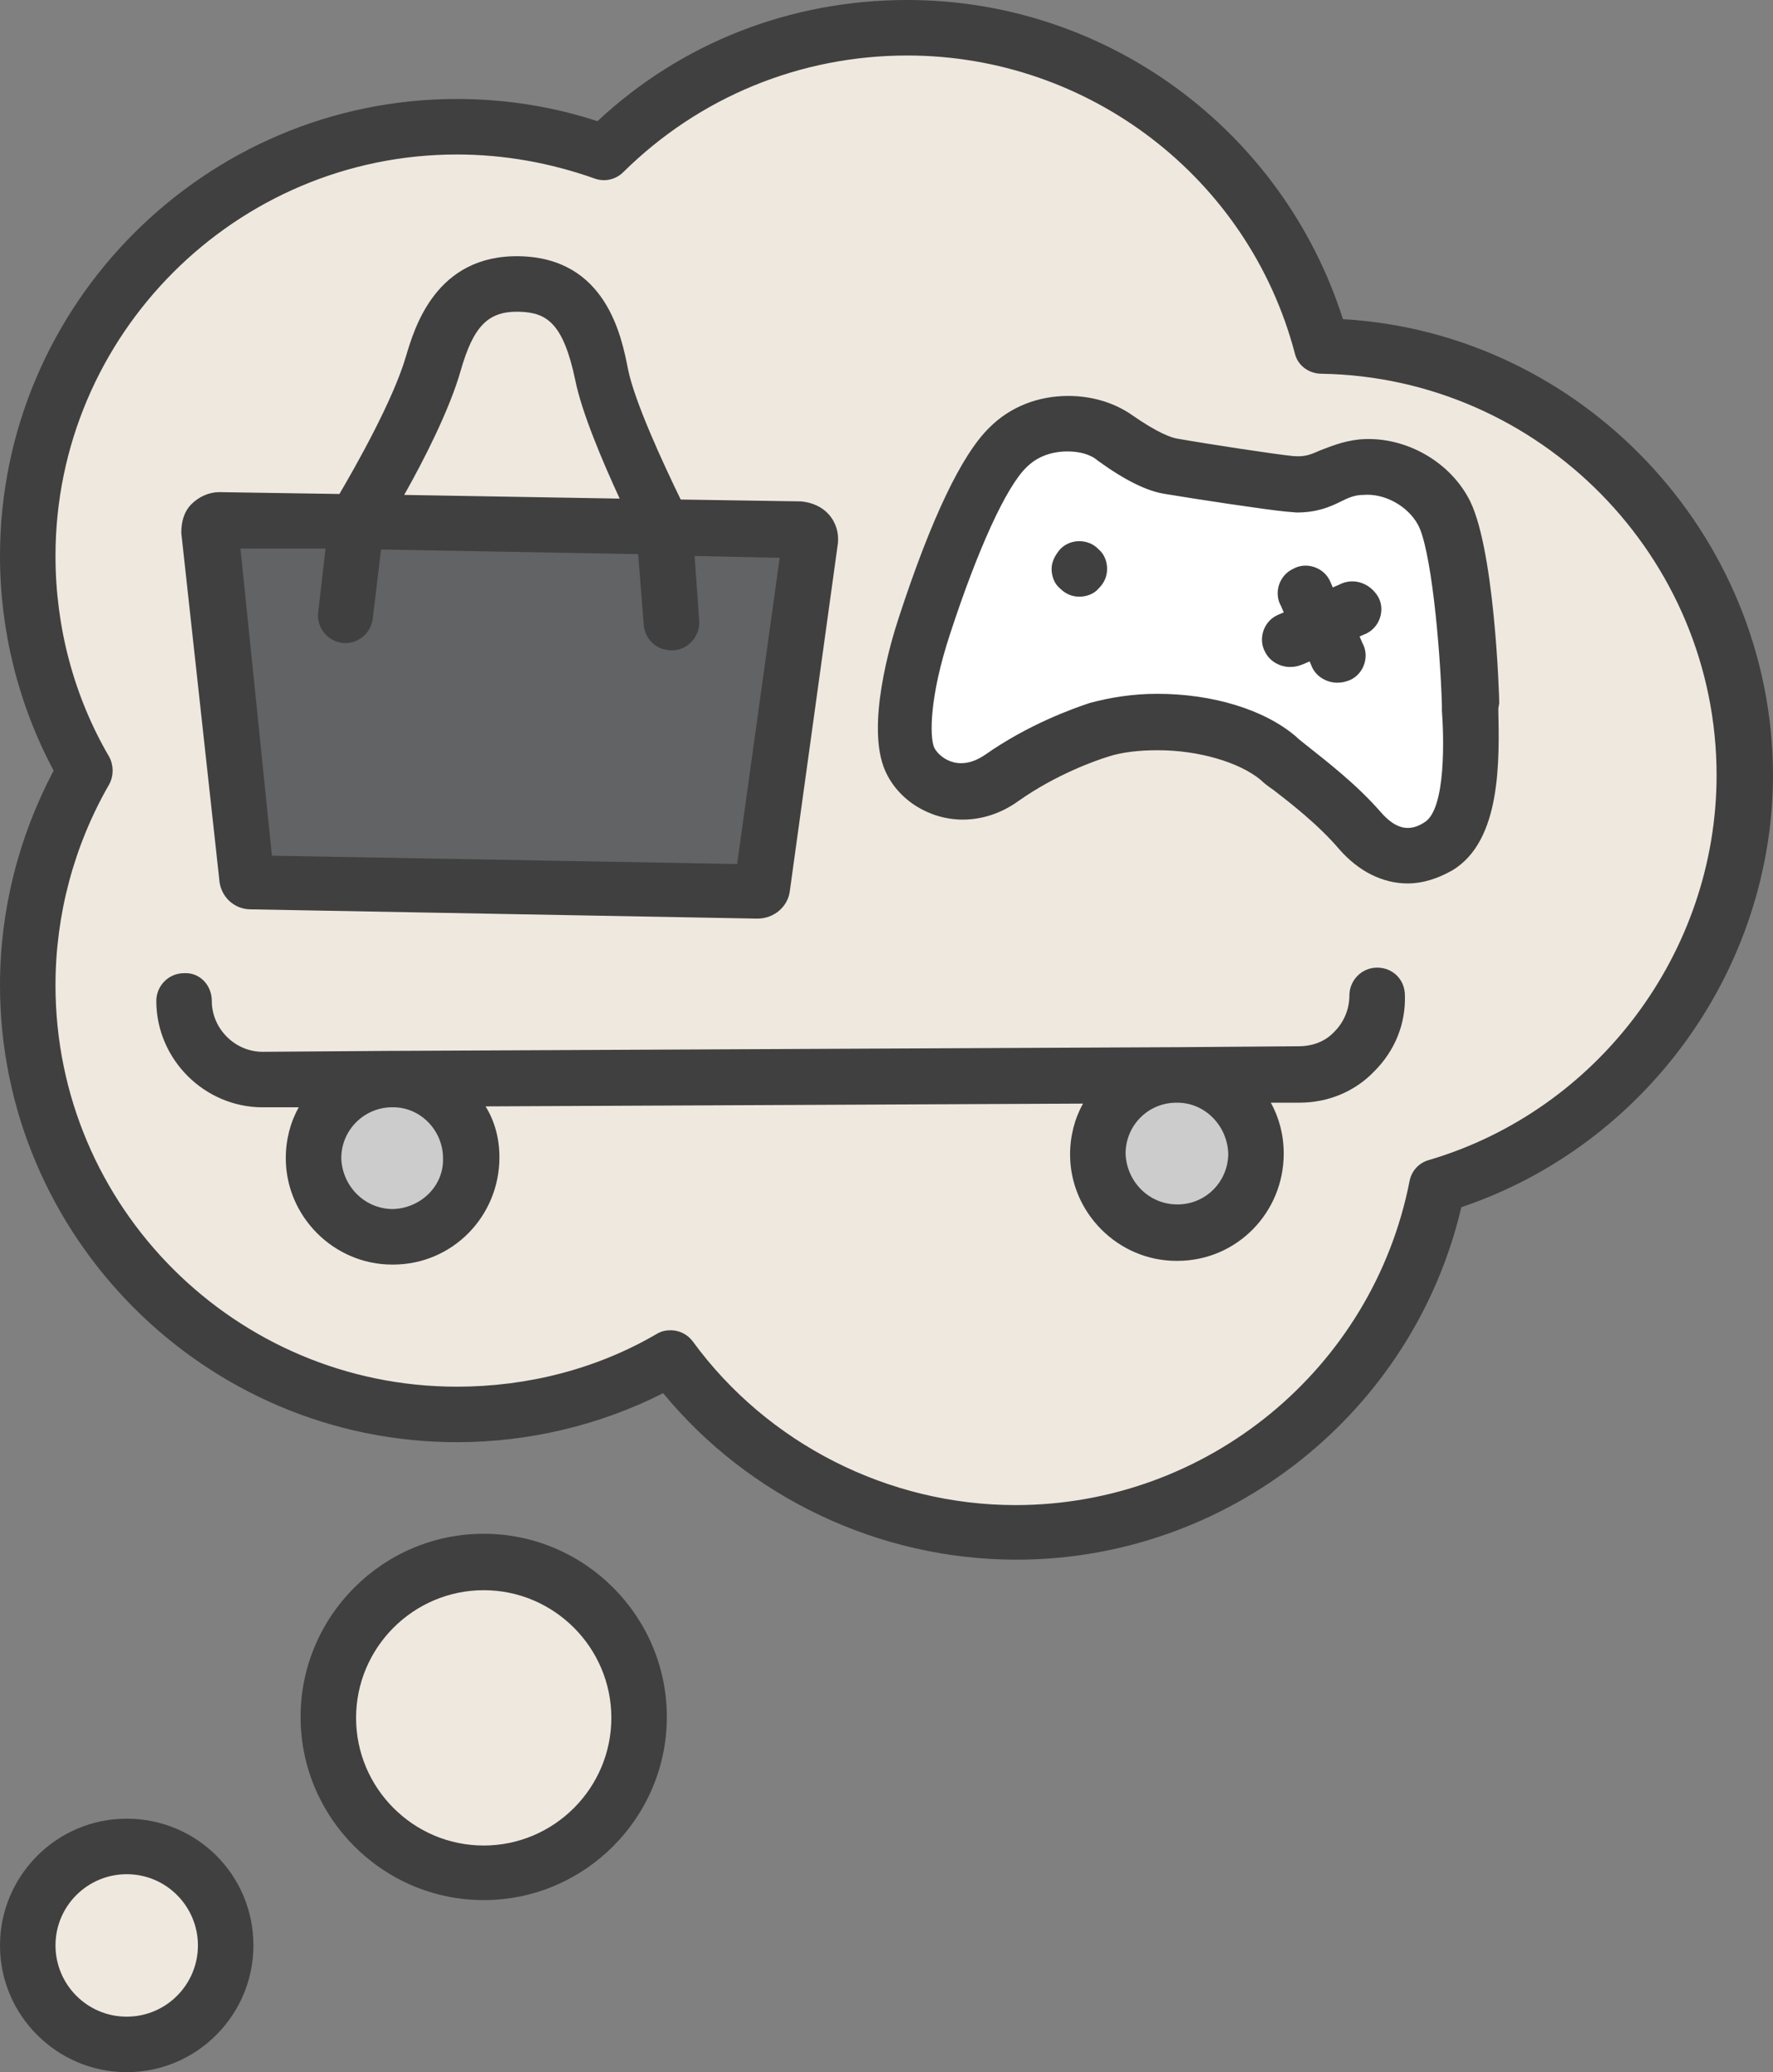
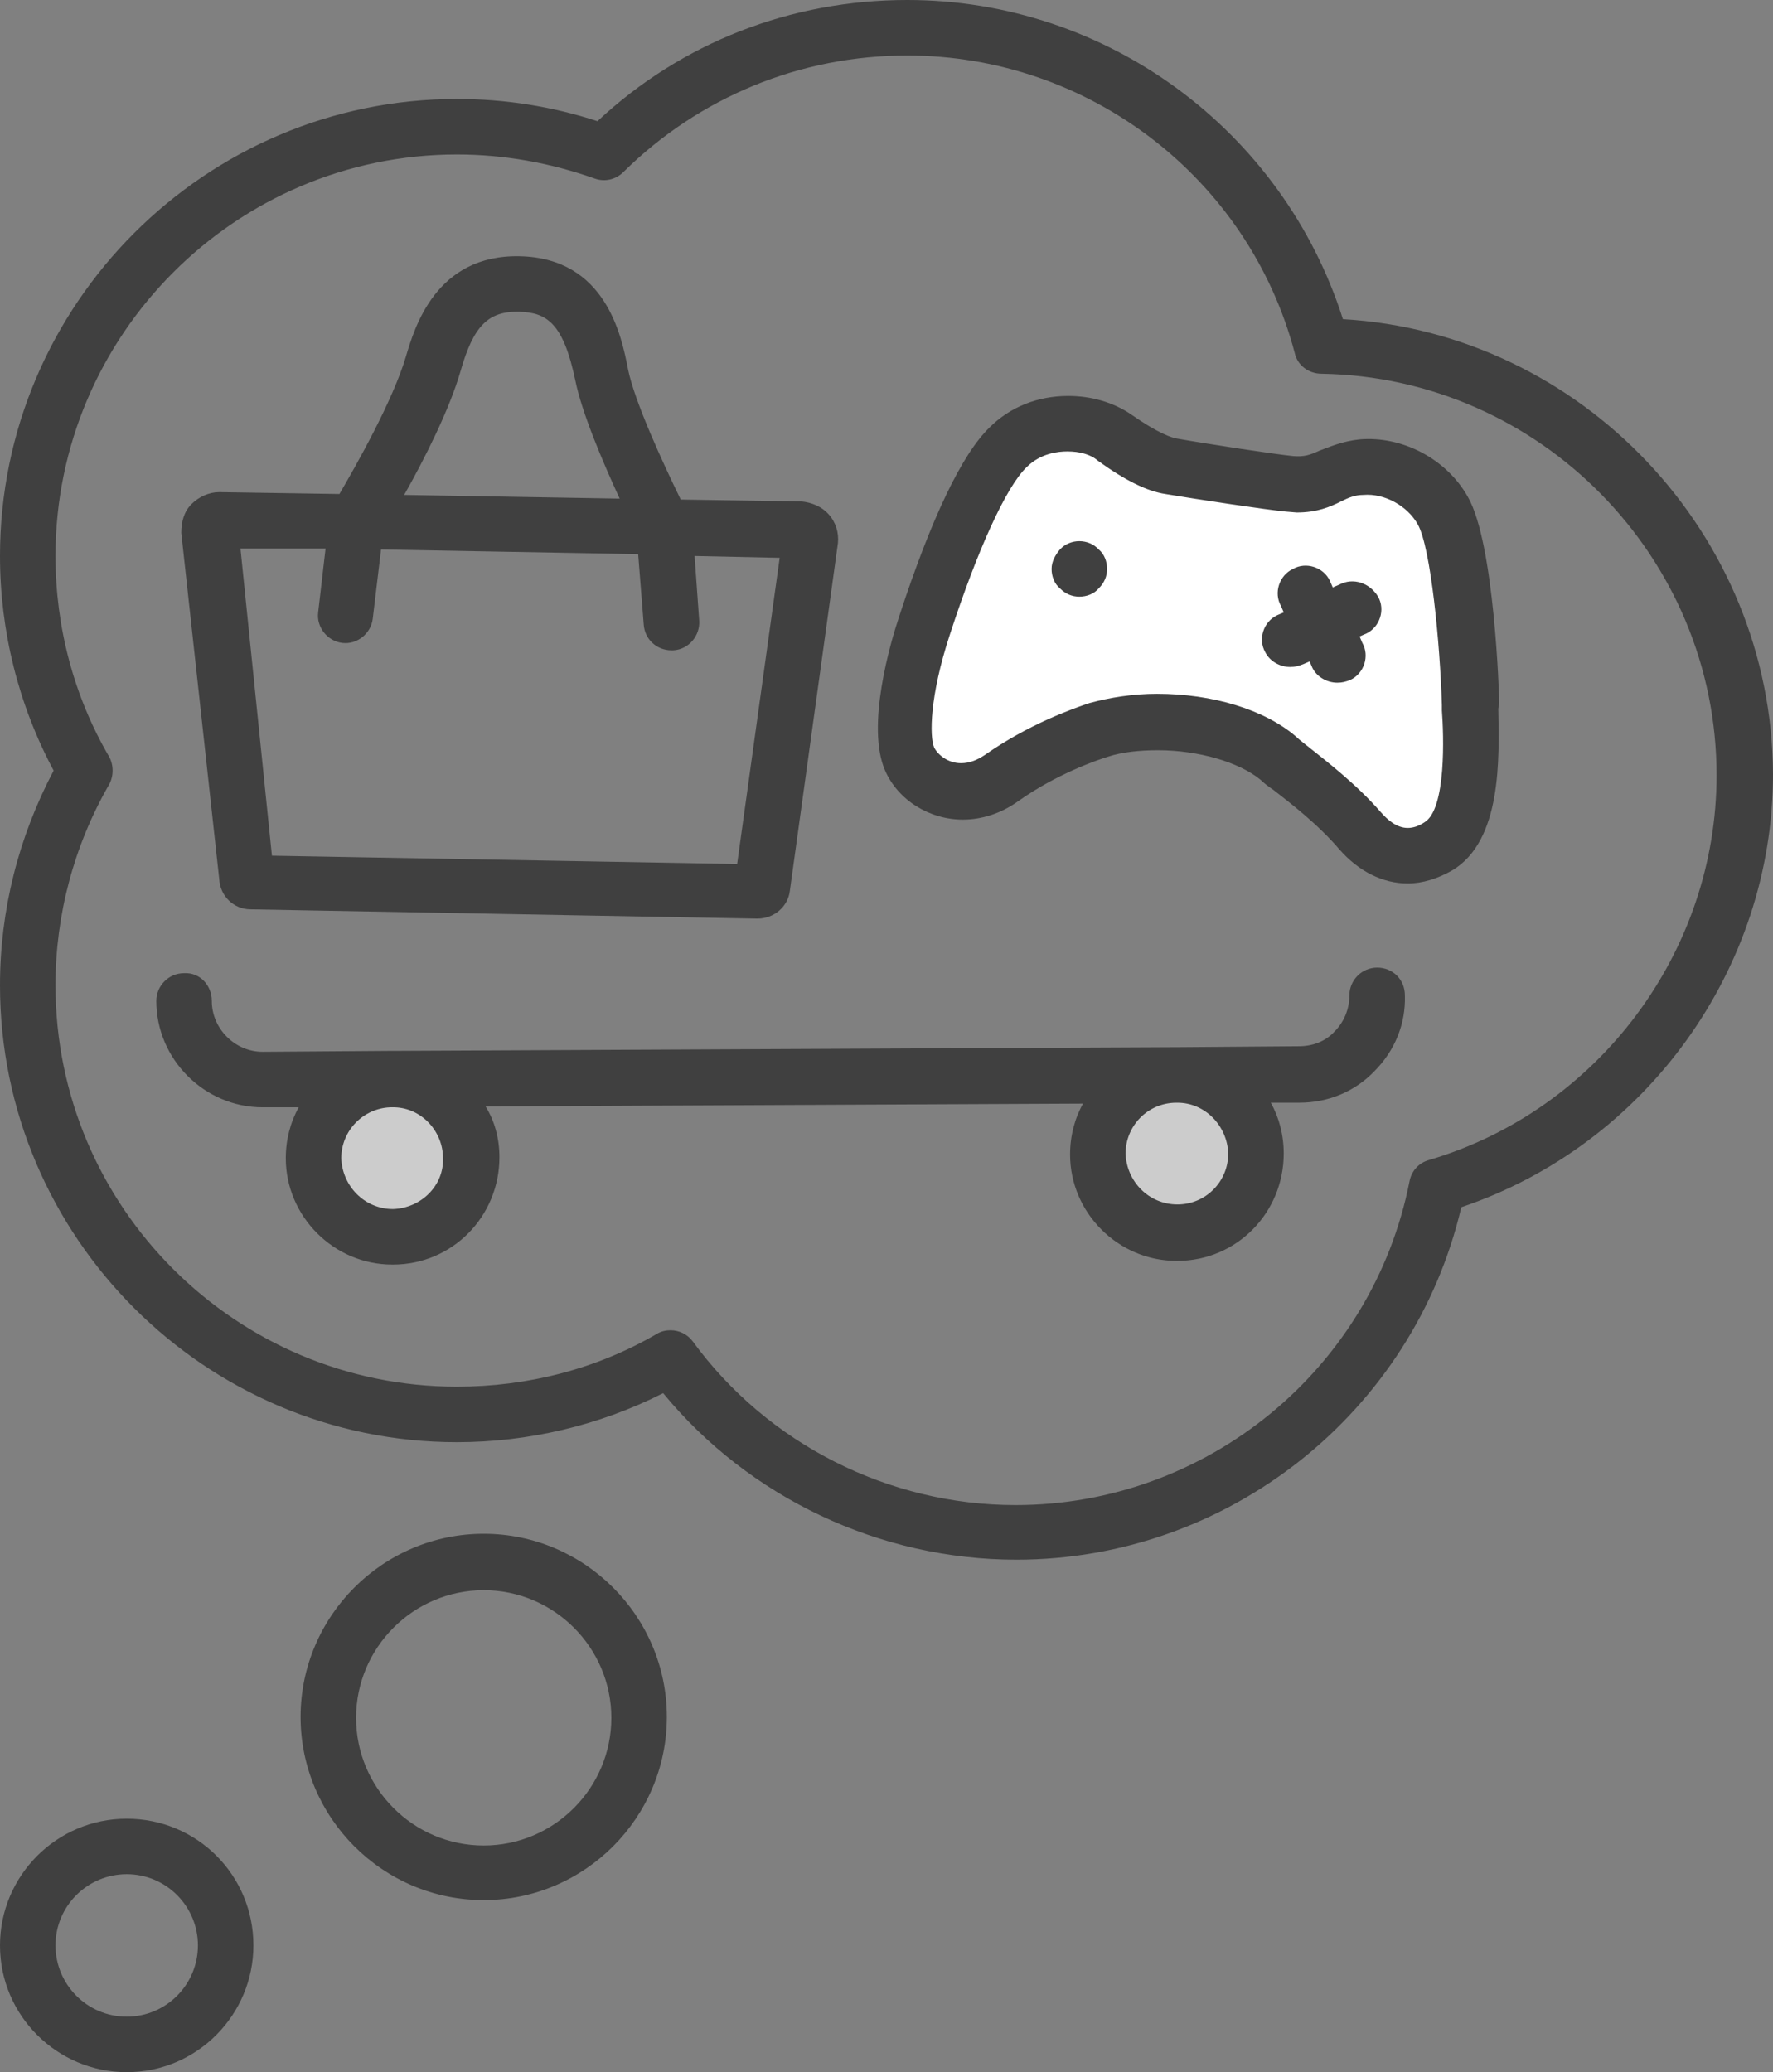
<svg xmlns="http://www.w3.org/2000/svg" version="1.1" id="Layer_1" x="0px" y="0px" viewBox="0 0 191.7 224" style="enable-background:new 0 0 191.7 224;" xml:space="preserve">
  <rect x="0" y="0" width="191.7" height="224" fill="#808080" stroke="none" />
  <style type="text/css">
	.st0{fill:#EFE8DF;}
	.st1{fill:#FFFFFF;}
	.st2{fill:#CCCCCC;}
	.st3{fill:#626365;}
	.st4{fill:#404040;}
</style>
-   <path class="st0" d="M109.8,163.7c-14,0-27.4-6.8-35.7-18.1c-0.4-0.5-1-0.8-1.6-0.8c-0.3,0-0.7,0.1-1,0.3  c-6.7,3.8-14.3,5.9-22.1,5.9C24.9,150.9,5,131,5,106.5c0-7.8,2.1-15.5,6-22.2c0.4-0.6,0.4-1.4,0-2c-3.9-6.7-6-14.4-6-22.2  c0-24.5,19.9-44.4,44.4-44.4c5.2,0,10.4,0.9,15.2,2.7c0.2,0.1,0.5,0.1,0.7,0.1c0.5,0,1-0.2,1.4-0.6C75.1,9.6,86.2,5,98.1,5  c20.1,0,37.7,13.5,42.9,32.9c0.2,0.9,1,1.5,1.9,1.5c24.1,0.4,43.7,20.3,43.7,44.4c0,19.5-13.1,37.1-31.8,42.6  c-0.7,0.2-1.3,0.8-1.4,1.5C149.3,148.6,131,163.7,109.8,163.7L109.8,163.7z M52.3,200.5c-8.2,0-14.8-6.6-14.8-14.8  s6.6-14.8,14.8-14.8s14.8,6.6,14.8,14.8S60.5,200.5,52.3,200.5z M13.7,219c-4.8,0-8.7-3.9-8.7-8.7s3.9-8.7,8.7-8.7s8.7,3.9,8.7,8.7  S18.5,219,13.7,219z" />
  <path class="st1" d="M152.3,90.4c-1.2,0-2.5-0.7-3.6-2c-2.6-3-5.9-5.5-7.8-7l-0.1-0.1c-0.5-0.4-0.9-0.7-1.1-0.9  c-3.2-2.7-8.6-4.4-14.3-4.4c-2.5,0-4.9,0.3-6.9,1c-1.8,0.6-6.4,2.3-11,5.5c-1,0.7-2.1,1.1-3.1,1.1c-1.9,0-3.3-1.2-3.8-2.3  c-0.7-1.6-0.5-6.4,1.6-13c3.1-9.5,6.2-16.3,8.5-18.5c1.8-1.7,3.9-2,5-2c1.5,0,2.9,0.4,3.9,1.1c2.8,2,5.1,3.1,6.9,3.4  c3.6,0.6,10.8,1.7,12.9,1.9c0.4,0,0.8,0.1,1.1,0.1c1.9,0,3.2-0.6,4.4-1.1c0.9-0.4,1.6-0.7,2.7-0.8h0.5c2.5,0,5.1,1.5,6.3,3.7  c1.6,2.8,2.6,13.5,2.7,20v0.6c0.2,7.9-0.6,11.9-2.5,13.1C153.8,90.2,153,90.4,152.3,90.4L152.3,90.4z M142.7,71.8  c0.3,0.7,1,1.1,1.8,1.1c0.3,0,0.6-0.1,0.9-0.2c0.5-0.2,0.8-0.7,1-1.2s0.1-1-0.1-1.5l-0.8-1.6l1.6-0.8c0.5-0.2,0.8-0.7,1-1.2  s0.1-1-0.1-1.5c-0.3-0.7-1-1.1-1.8-1.1c-0.3,0-0.6,0.1-0.9,0.2l-1.6,0.8l-0.8-1.6c-0.3-0.7-1-1.1-1.8-1.1c-0.3,0-0.6,0.1-0.9,0.2  c-0.5,0.2-0.8,0.7-1,1.2s-0.1,1,0.1,1.5l0.8,1.6l-1.6,0.8c-0.5,0.2-0.8,0.7-1,1.2s-0.1,1,0.1,1.5c0.3,0.7,1,1.1,1.8,1.1  c0.3,0,0.6-0.1,0.9-0.2l1.6-0.8C141.9,70.2,142.7,71.8,142.7,71.8z M116.7,59.5c-0.6,0-1.1,0.2-1.4,0.6c-0.3,0.4-0.6,0.9-0.6,1.4  s0.2,1,0.6,1.4s0.9,0.6,1.4,0.6s1-0.2,1.4-0.6c0.4-0.4,0.6-0.9,0.6-1.4s-0.2-1-0.6-1.4C117.8,59.7,117.3,59.5,116.7,59.5z" />
  <path class="st2" d="M42.5,131.7c-3.6,0-6.5-2.9-6.5-6.5c0-3.5,2.9-6.5,6.4-6.5h0.2c3.5,0.1,6.4,3,6.4,6.5S46.1,131.6,42.5,131.7z   M127.3,131.2c-3.6,0-6.5-2.9-6.5-6.5c0-3.5,2.9-6.5,6.4-6.5h0.2c3.5,0.1,6.4,3,6.4,6.5C133.9,128.3,130.9,131.2,127.3,131.2z" />
-   <path class="st3" d="M28.6,93.3L25,58.1l11.4,0.2l-1,8c-0.1,0.5,0.1,1.1,0.4,1.5s0.8,0.7,1.3,0.8h0.3c1,0,1.8-0.8,2-1.8l1-8.4  l29.7,0.5l0.6,8.5c0.1,1,1,1.9,2,1.9h0.2c1.1-0.1,1.9-1,1.8-2.1L74.1,59l11.4,0.2l-4.8,35C80.7,94.2,28.6,93.3,28.6,93.3z" />
  <path class="st4" d="M144.8,63.2l-0.7,0.3l-0.3-0.7c-0.7-1.5-2.6-2.1-4-1.3c-1.5,0.7-2.1,2.6-1.3,4l0.3,0.7l-0.7,0.3  c-1.5,0.7-2.1,2.6-1.3,4c0.5,1,1.6,1.6,2.7,1.6c0.5,0,0.9-0.1,1.4-0.3l0.7-0.3l0.3,0.7c0.5,1,1.6,1.6,2.7,1.6c0.5,0,0.9-0.1,1.4-0.3  c1.5-0.7,2.1-2.6,1.3-4l-0.3-0.7l0.7-0.3c1.5-0.7,2.1-2.6,1.3-4C148.1,63,146.3,62.4,144.8,63.2L144.8,63.2z M114.6,59.4  c-0.5,0.6-0.9,1.3-0.9,2.1s0.3,1.6,0.9,2.1c0.6,0.6,1.3,0.9,2.1,0.9s1.6-0.3,2.1-0.9c0.6-0.6,0.9-1.3,0.9-2.1s-0.3-1.6-0.9-2.1  C117.7,58.2,115.7,58.2,114.6,59.4z M145.2,34.5C138.7,14.1,119.7,0,98.1,0C85.5,0,73.7,4.6,64.6,13.1c-4.9-1.6-10-2.4-15.2-2.4  C22.2,10.7,0,32.9,0,60.1c0,8.1,2,16.1,5.8,23.2C2,90.5,0,98.4,0,106.5c0,27.2,22.2,49.4,49.4,49.4c7.7,0,15.4-1.8,22.3-5.3  c9.3,11.3,23.4,18,38.2,18c22.9,0,42.9-15.9,48.1-38.1c19.9-6.7,33.7-25.7,33.7-46.8C191.6,57.7,171,36,145.2,34.5L145.2,34.5z   M154.5,125.4c-1.1,0.3-1.9,1.2-2.1,2.3c-4,20.3-21.9,35-42.6,35c-13.7,0-26.8-6.6-34.9-17.7c-0.6-0.8-1.5-1.2-2.4-1.2  c-0.5,0-1,0.1-1.5,0.4c-6.5,3.8-14,5.7-21.6,5.7C25.5,149.9,6,130.5,6,106.5c0-7.6,2-15.1,5.8-21.7c0.5-0.9,0.5-2.1,0-3  C8,75.3,6,67.8,6,60.1c0-23.9,19.5-43.4,43.4-43.4c5.1,0,10.1,0.9,14.9,2.6c1.1,0.4,2.3,0.1,3.1-0.7C75.6,10.5,86.5,6,98.1,6  C117.7,6,135,19.2,140,38.2c0.3,1.3,1.5,2.2,2.9,2.2c23.6,0.4,42.7,19.8,42.7,43.4C185.6,102.9,172.8,120,154.5,125.4L154.5,125.4z   M52.3,165.8c-10.9,0-19.8,8.9-19.8,19.8s8.9,19.8,19.8,19.8s19.8-8.9,19.8-19.8S63.2,165.8,52.3,165.8z M52.3,199.5  c-7.6,0-13.8-6.2-13.8-13.8s6.2-13.8,13.8-13.8s13.8,6.2,13.8,13.8S59.9,199.5,52.3,199.5z M13.7,196.6c-7.6,0-13.7,6.2-13.7,13.7  c0,7.6,6.2,13.7,13.7,13.7c7.6,0,13.7-6.2,13.7-13.7C27.4,202.7,21.3,196.6,13.7,196.6z M13.7,218c-4.3,0-7.7-3.5-7.7-7.7  c0-4.3,3.5-7.7,7.7-7.7c4.3,0,7.7,3.5,7.7,7.7S18,218,13.7,218z M162.1,76c0-0.7-0.5-17.3-3.4-22.3c-2.3-4.1-7.1-6.6-11.7-6.2  c-1.9,0.2-3.2,0.8-4.3,1.2c-1.1,0.5-1.7,0.7-2.9,0.6c-2-0.2-9.2-1.3-12.6-1.9c-0.5-0.1-1.9-0.5-4.9-2.6c-1.9-1.3-4.3-2-6.8-2  c-3.3,0-6.3,1.2-8.5,3.4c-3,2.9-6.3,9.8-9.8,20.5c-0.9,2.7-3.6,11.8-1.5,16.6c1.4,3.2,4.8,5.3,8.4,5.3c2.1,0,4.2-0.7,6-2  c4.1-2.9,8.4-4.4,9.7-4.8c1.5-0.5,3.4-0.7,5.4-0.7c4.4,0,8.8,1.3,11.1,3.2c0.3,0.3,0.8,0.7,1.4,1.1c1.8,1.4,4.8,3.7,7.1,6.4  c2.1,2.4,4.7,3.7,7.4,3.7c1.6,0,3.2-0.5,4.8-1.4c5.4-3.2,5.1-12.1,5-17.5L162.1,76L162.1,76z M154,88.9c-0.6,0.4-1.2,0.6-1.8,0.6  c-1.2,0-2.2-0.9-2.9-1.7c-2.7-3.1-6-5.6-8-7.2c-0.5-0.4-0.9-0.7-1.2-1c-3.4-2.9-9-4.6-15-4.6c-2.6,0-5.1,0.4-7.3,1  c-1.8,0.6-6.6,2.3-11.3,5.6c-0.9,0.6-1.7,0.9-2.6,0.9c-1.4,0-2.5-0.9-2.9-1.7c-0.5-1.2-0.5-5.5,1.7-12.2c3-9.2,6.1-16,8.3-18.1  c1.5-1.5,3.4-1.7,4.4-1.7c1.3,0,2.5,0.3,3.3,1c2.9,2.1,5.3,3.3,7.3,3.6c3.6,0.6,10.9,1.7,13,1.9l1.2,0.1c2.2,0,3.6-0.6,4.8-1.2  c0.8-0.4,1.5-0.7,2.4-0.7c2.3-0.2,4.8,1.2,5.9,3.2c1.4,2.5,2.4,12.9,2.6,19.5v0.6C156.1,79.4,156.4,87.5,154,88.9z M148.9,104.6  c-1.7,0-3,1.4-3,3c0,1.5-0.6,2.9-1.6,3.9c-1,1.1-2.4,1.6-3.9,1.6l-13.1,0.1h-0.2l-84.5,0.4h-0.5l-13.7,0.1c-3,0-5.5-2.5-5.5-5.5  c0-1.7-1.3-3.1-3-3c-1.7,0-3,1.4-3,3c0,6.3,5.2,11.5,11.5,11.5h3.9c-0.9,1.6-1.4,3.5-1.4,5.5c0,6.3,5.2,11.5,11.5,11.5h0.1  c6.4,0,11.5-5.2,11.5-11.6c0-2-0.5-3.9-1.5-5.5l64.6-0.3c-0.9,1.6-1.4,3.5-1.4,5.5c0,6.3,5.2,11.5,11.5,11.5h0.1  c6.4,0,11.5-5.2,11.5-11.6c0-2-0.5-3.9-1.4-5.5h3.1c3.1,0,6-1.2,8.1-3.4c2.2-2.2,3.4-5.1,3.3-8.2  C151.9,105.9,150.6,104.6,148.9,104.6L148.9,104.6z M42.5,130.7c-3.1,0-5.5-2.5-5.6-5.5c0-3,2.4-5.4,5.3-5.5h0.5  c2.9,0.1,5.2,2.6,5.2,5.5C48,128.2,45.5,130.6,42.5,130.7z M127.3,130.2c-3.1,0-5.5-2.5-5.6-5.5c0-3,2.4-5.5,5.5-5.5h0.1  c3,0,5.4,2.5,5.5,5.5C132.8,127.7,130.4,130.2,127.3,130.2z M27.1,98.3l54.7,1h0.1c1.8,0,3.3-1.3,3.5-3l5.2-37.6  c0.1-1.1-0.2-2.2-1-3.1c-0.7-0.8-1.8-1.3-3-1.4l-13-0.2c-1.9-3.9-5-10.6-5.7-14.1c-0.7-3.6-2.4-12-11.7-12.2  c-9.1-0.2-11.4,7.8-12.3,10.8c-1.4,4.8-5.5,12-7.2,14.9l-13-0.2c-1.1,0-2.2,0.5-3,1.3s-1.1,1.9-1.1,3.1L23.7,95  C23.8,96.9,25.3,98.3,27.1,98.3z M49.8,40.1c1.4-4.9,3-6.5,6.4-6.4c2.9,0.1,4.7,1.2,6,7.4c0.7,3.5,3,8.9,4.8,12.8l-23.3-0.4  C45.8,49.8,48.6,44.3,49.8,40.1z M35.2,59.3l-0.8,6.9c-0.2,1.6,1,3.1,2.6,3.3c1.6,0.2,3.1-1,3.3-2.6l0.9-7.5L69,59.9l0.6,7.6  c0.1,1.6,1.4,2.8,3,2.8h0.2c1.7-0.1,2.9-1.6,2.8-3.2l-0.5-7l9.2,0.2l-4.6,33.1l-50.3-0.9L26,59.3L35.2,59.3L35.2,59.3z" />
</svg>